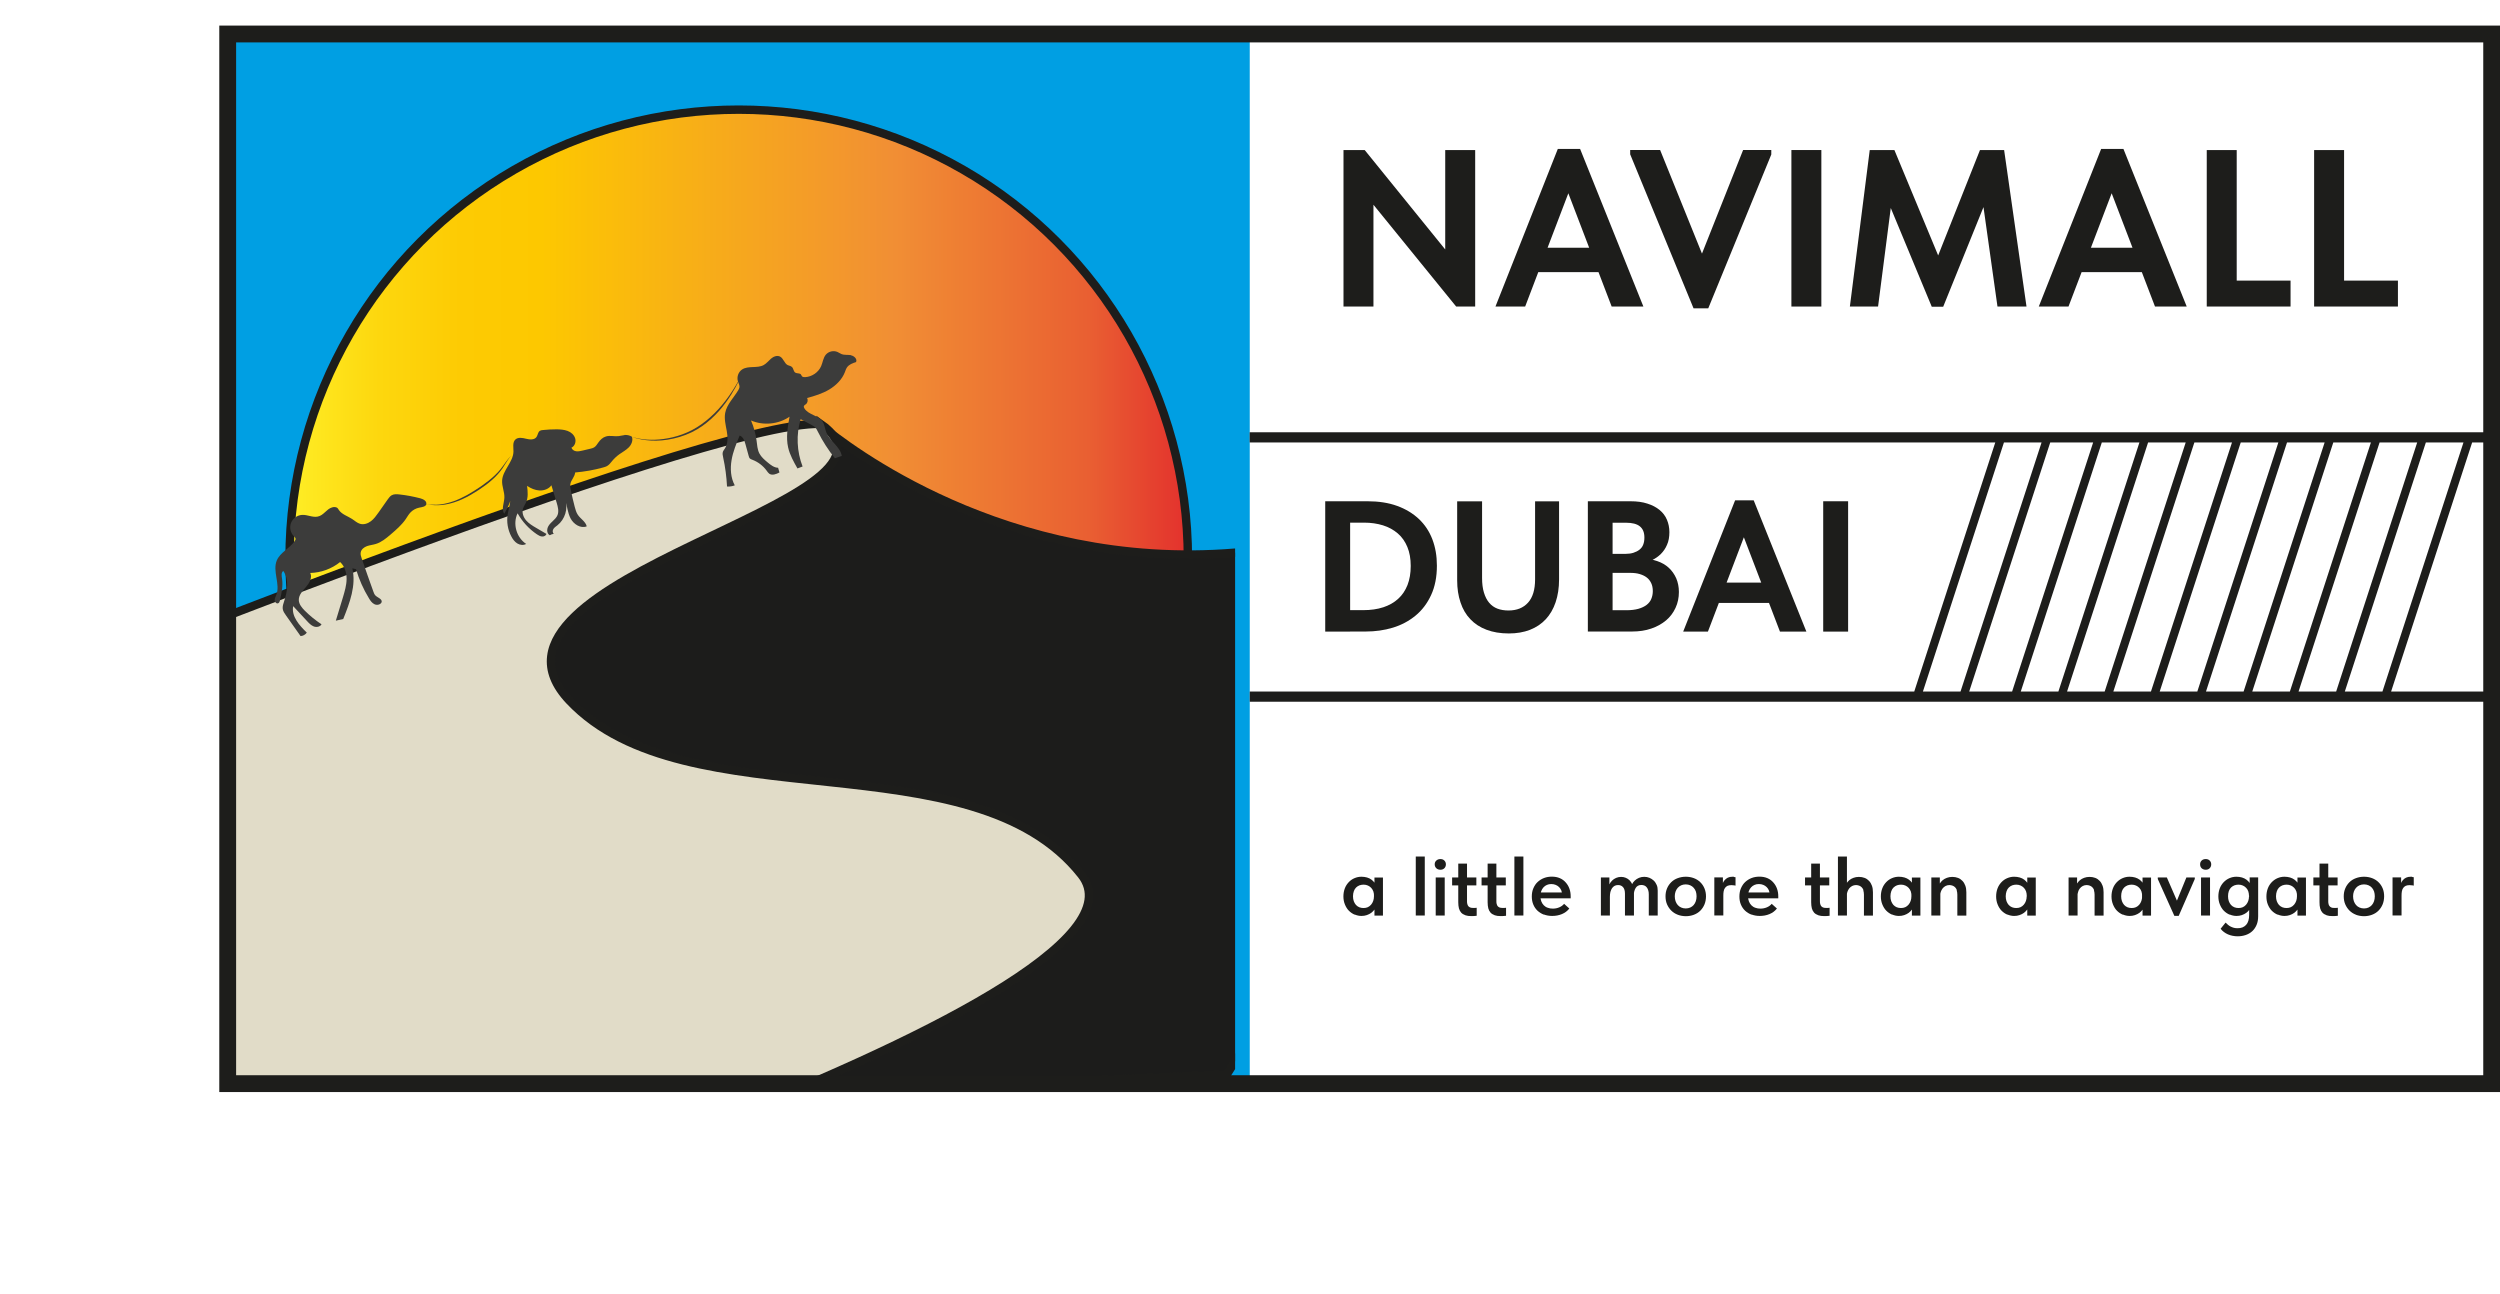
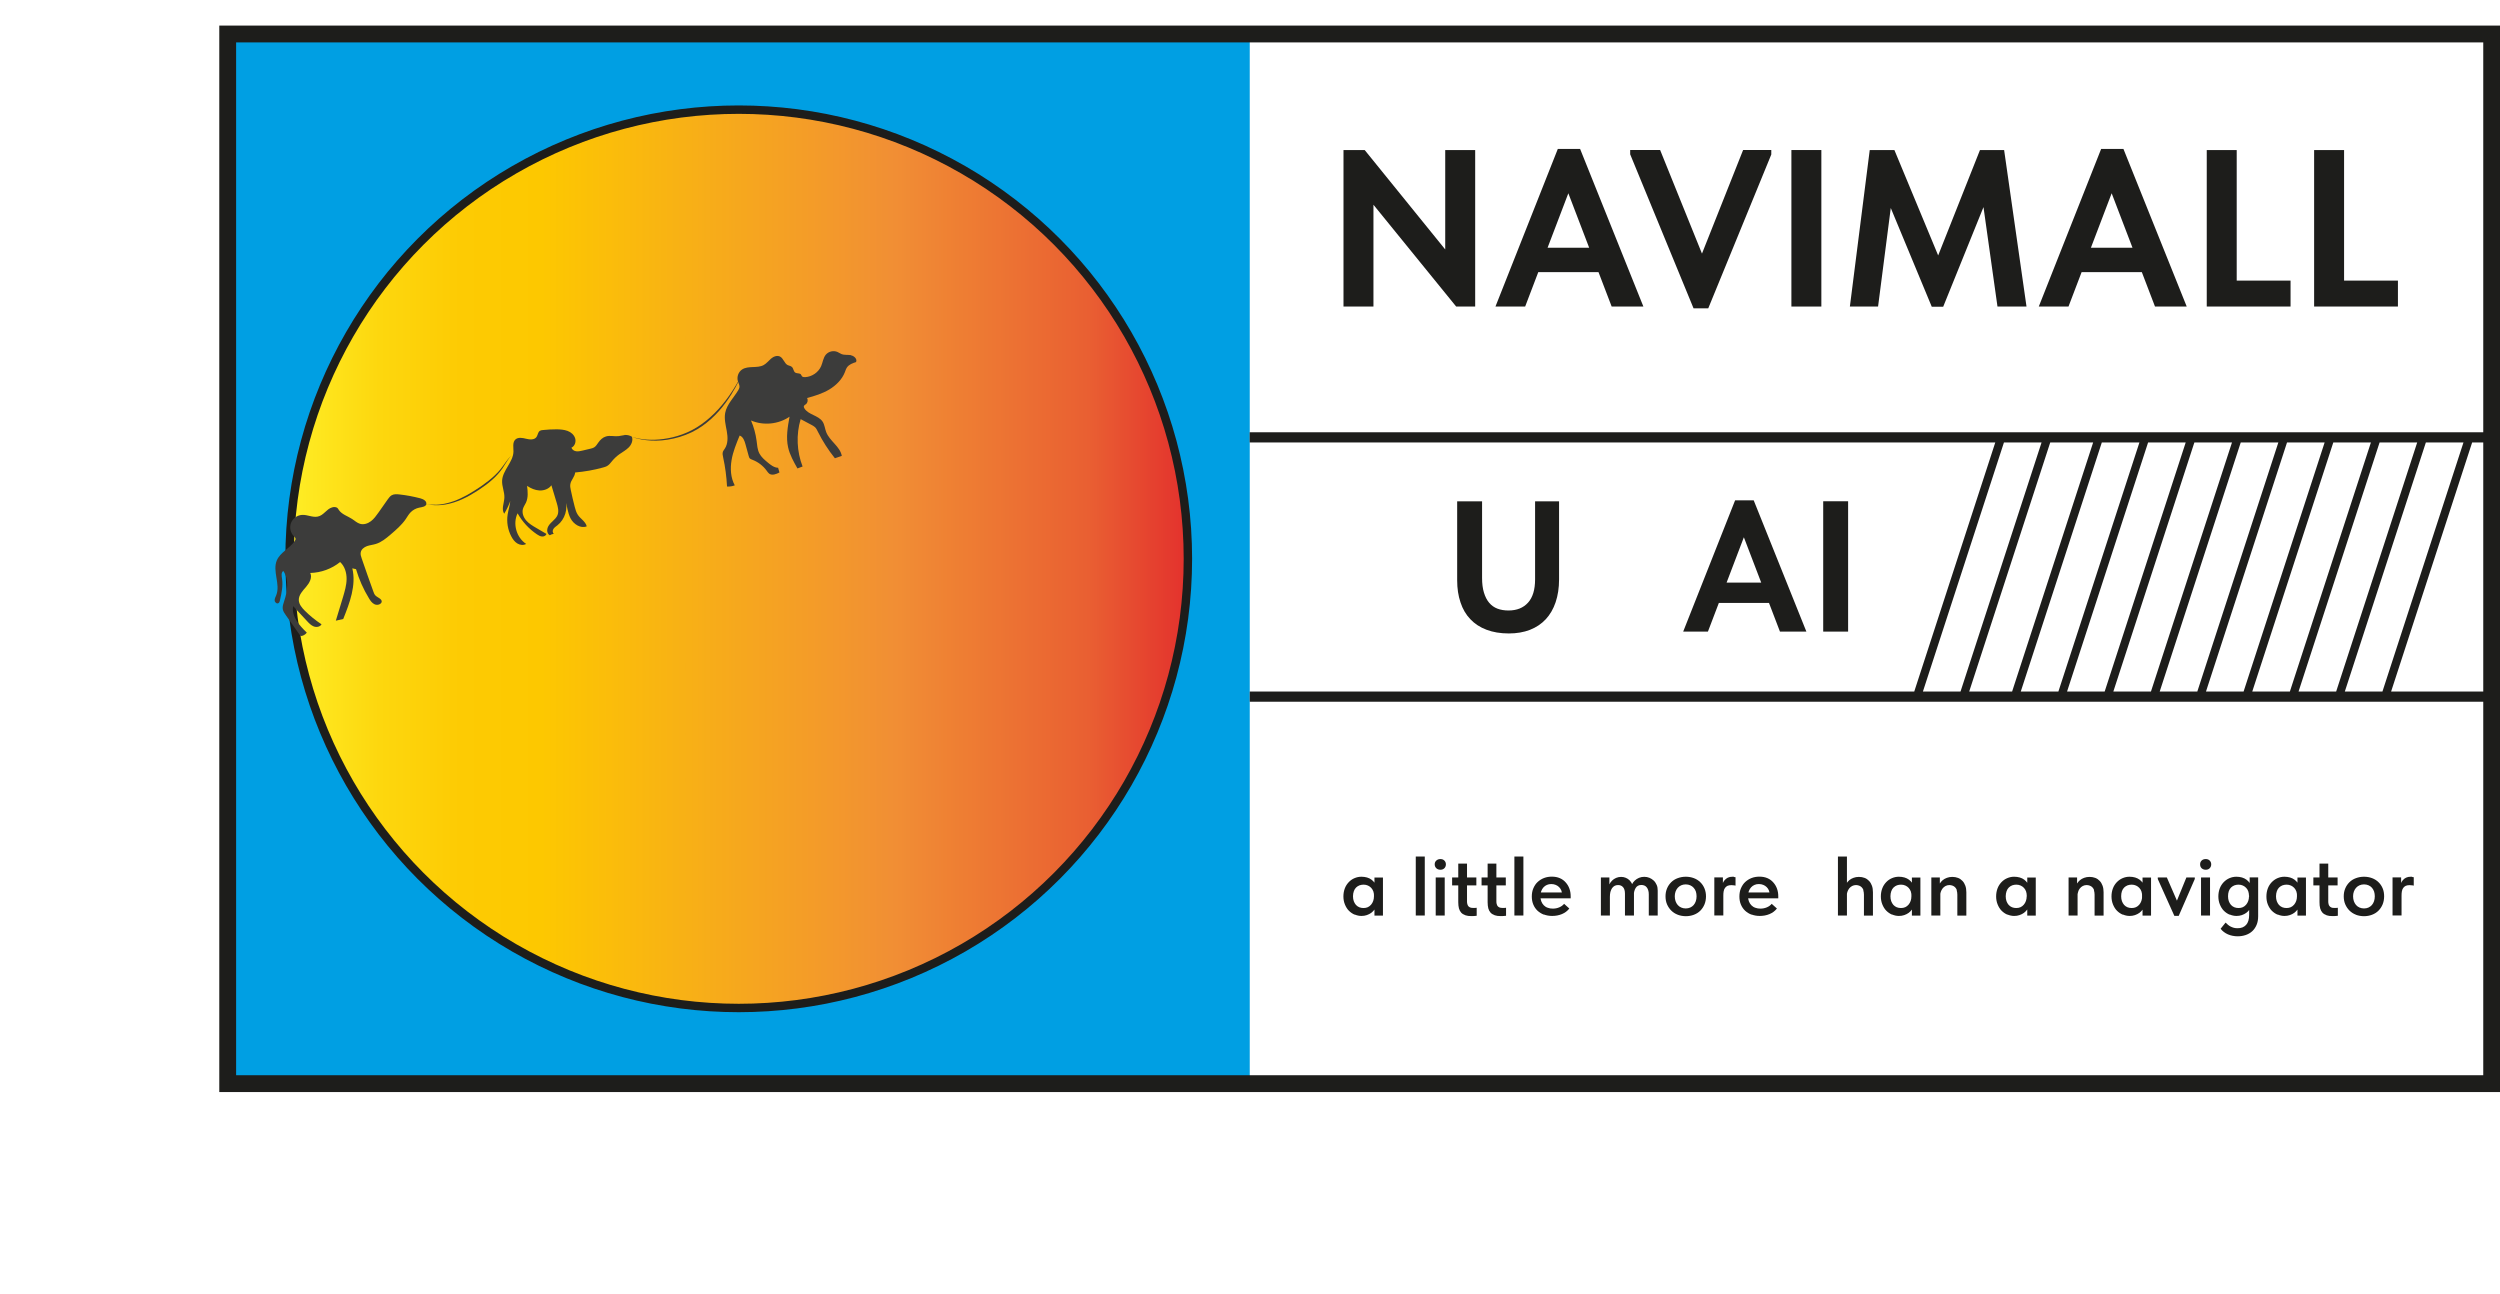
<svg xmlns="http://www.w3.org/2000/svg" id="_Слой_1" data-name="Слой 1" viewBox="0 0 297.1 153.75">
  <defs>
    <style> .cls-1 { fill: #1c1c1b; } .cls-1, .cls-2, .cls-3, .cls-4, .cls-5 { stroke: #1d1d1b; stroke-miterlimit: 10; } .cls-6 { fill: #009fe3; } .cls-7, .cls-2, .cls-3, .cls-5 { fill: none; } .cls-8 { fill: #e1dcc8; } .cls-3 { stroke-width: 2px; } .cls-4 { fill: url(#_Оранжевый_желтый); } .cls-5 { stroke-width: 3px; } .cls-9 { fill: #1d1d1b; } .cls-10 { fill: #3c3c3b; } .cls-11 { clip-path: url(#clippath); } </style>
    <linearGradient id="_Оранжевый_желтый" data-name="Оранжевый, желтый" x1="34.41" y1="66.41" x2="141.16" y2="66.41" gradientUnits="userSpaceOnUse">
      <stop offset="0" stop-color="#ffef26" />
      <stop offset=".02" stop-color="#fee921" />
      <stop offset=".1" stop-color="#fdd70e" />
      <stop offset=".19" stop-color="#fdcb03" />
      <stop offset=".28" stop-color="#fdc800" />
      <stop offset=".67" stop-color="#f18f34" />
      <stop offset=".89" stop-color="#e95f32" />
      <stop offset="1" stop-color="#e3312d" />
    </linearGradient>
    <clipPath id="clippath">
-       <rect class="cls-7" x="27.06" width="119.72" height="128.78" />
-     </clipPath>
+       </clipPath>
  </defs>
  <rect class="cls-6" x="27.06" y="4.04" width="121.46" height="124.74" />
  <circle class="cls-4" cx="87.79" cy="66.41" r="53.38" />
  <g class="cls-11">
    <path class="cls-1" d="M97.67,50.65c2.63,2.15,21.7,17.28,49.11,15.03,14.55-1.2,24.82-6.74,29.56-9.72-2.11,8.93-4.99,18.64-8.93,28.92-6.35,16.56-14.04,30.87-21.61,42.8-24.18,1.07-48.36,2.14-72.53,3.21l-19.51-63.6,43.92-16.63Z" />
    <g>
      <path class="cls-8" d="M97.52,50.37c13.21,9.18-43.73,18.19-29.84,32.89,13.89,14.7,47.81,4.17,60.84,20.7,11.98,15.19-100.16,49.17-100.16,49.17L.65,83.58s83.05-33.71,96.87-33.2Z" />
      <path class="cls-2" d="M97.52,50.37c13.21,9.18-43.73,18.19-29.84,32.89,13.89,14.7,47.81,4.17,60.84,20.7,11.98,15.19-100.16,49.17-100.16,49.17L.65,83.58s83.05-33.71,96.87-33.2Z" />
    </g>
    <rect class="cls-7" x="13.28" y="8.75" width="148.64" height="111.28" />
  </g>
  <g>
-     <path class="cls-9" d="M160.45,75.06h-2.96v-15.49h2.96v15.49ZM164.39,72.17c.69-.23,1.28-.56,1.77-1.01.49-.44.85-.99,1.11-1.64.25-.65.38-1.4.38-2.26s-.13-1.61-.4-2.26c-.27-.65-.65-1.19-1.14-1.61s-1.08-.75-1.76-.96-1.43-.32-2.26-.32h-3.3v-2.54h3.74c1.31,0,2.48.18,3.5.55s1.88.89,2.59,1.56,1.24,1.47,1.6,2.41c.36.94.54,1.98.54,3.13,0,1.34-.23,2.51-.69,3.5-.46.99-1.07,1.8-1.85,2.44s-1.67,1.12-2.69,1.43c-1.02.31-2.09.46-3.23.46h-3.54l.02-2.54h3.23c.88,0,1.67-.11,2.37-.34Z" />
    <path class="cls-9" d="M176.66,74.84c-.77-.29-1.41-.71-1.92-1.25-.52-.54-.91-1.2-1.17-1.99-.27-.79-.4-1.67-.4-2.64v-9.38h2.96v9.11c0,.66.07,1.24.22,1.73.15.49.35.89.62,1.21.27.32.59.55.98.7.39.15.83.22,1.32.22.99,0,1.76-.31,2.32-.93s.84-1.54.84-2.77v-9.27h2.85v9.27c0,1.02-.14,1.92-.41,2.72-.27.8-.66,1.47-1.17,2.02-.51.55-1.14.97-1.88,1.26-.75.29-1.58.43-2.51.43-1,0-1.89-.15-2.65-.44Z" />
-     <path class="cls-9" d="M188.7,59.57h5.07c.77,0,1.44.09,2.01.28.58.18,1.06.44,1.45.76.39.32.68.71.87,1.16.19.45.29.94.29,1.47,0,.58-.09,1.08-.28,1.5-.18.43-.43.79-.74,1.1-.31.3-.66.55-1.06.73-.4.18-.81.3-1.24.34l.07-.53c.66.01,1.26.11,1.8.3.54.18,1,.45,1.37.79s.67.76.89,1.25c.21.49.32,1.04.32,1.63,0,.68-.13,1.31-.4,1.89-.27.58-.64,1.08-1.13,1.49-.49.41-1.07.74-1.76.97-.69.24-1.45.35-2.29.35h-5.24v-15.49ZM190.54,72.52h2.74c.56,0,1.04-.06,1.43-.17.39-.11.72-.27.97-.46.26-.2.45-.44.56-.72.12-.28.18-.59.18-.93s-.06-.67-.19-.94c-.13-.27-.3-.5-.53-.67-.23-.18-.51-.31-.84-.41-.33-.1-.71-.14-1.14-.14h-3.03v-2.26h2.5c.34,0,.65-.04.93-.13.28-.09.52-.21.72-.37s.35-.35.44-.6c.1-.24.14-.53.14-.85,0-.59-.18-1.03-.54-1.32-.36-.29-.91-.43-1.65-.43h-2.7l1.11-1.42v13.41l-1.11-1.59Z" />
    <path class="cls-9" d="M206.2,59.46h2.21l6.26,15.6h-3.14l-4.69-12.26h.8l-4.67,12.26h-2.94l6.17-15.6ZM203.65,69.24h7.21v2.41h-7.21v-2.41Z" />
    <path class="cls-9" d="M219.63,75.06h-2.96v-15.49h2.96v15.49Z" />
  </g>
  <g>
    <path class="cls-9" d="M160.99,108.7c-.26-.11-.49-.27-.69-.47-.2-.2-.35-.45-.47-.74s-.18-.61-.18-.96.06-.67.17-.96c.11-.29.27-.53.47-.74s.42-.36.68-.47c.26-.11.53-.17.82-.17.24,0,.46.03.67.09s.38.15.53.26.27.24.37.38c.09.14.15.28.17.43v1.11h-.24c0-.19-.03-.36-.08-.52-.06-.16-.14-.3-.25-.42-.11-.12-.24-.21-.39-.28-.15-.07-.33-.11-.52-.11-.17,0-.33.03-.48.08-.15.06-.29.14-.41.26-.12.12-.21.26-.27.44-.06.17-.1.38-.1.6,0,.21.03.41.09.58.06.17.15.32.26.45.11.12.25.22.4.28.15.06.32.09.5.09s.36-.03.51-.1.28-.17.39-.3c.11-.13.19-.27.25-.44.06-.17.09-.35.09-.54h.29v1.06c-.04.17-.11.34-.22.49s-.24.29-.39.4c-.15.11-.33.2-.53.27-.2.07-.41.1-.64.1-.27,0-.54-.06-.8-.17ZM163.34,107.69l-.06-.15v-1.94l.06-.07v-1.24h1.01v4.52h-1.01v-1.11Z" />
    <path class="cls-9" d="M168.25,107.69v-5.9h1.07v7.01h-1.07v-1.11Z" />
    <path class="cls-9" d="M170.69,103.18c-.12-.12-.19-.27-.19-.46s.06-.33.19-.45.29-.18.49-.18.35.06.47.18c.12.12.18.27.18.45s-.06.34-.18.46c-.12.12-.27.18-.47.18s-.36-.06-.49-.18ZM170.62,104.28h1.07v4.52h-1.07v-4.52Z" />
    <path class="cls-9" d="M172.57,104.28h2.88v.94h-2.88v-.94ZM174.13,108.76c-.2-.07-.36-.17-.48-.3-.12-.13-.21-.3-.27-.51-.05-.2-.08-.45-.08-.73v-4.59h1.04v4.43c0,.13,0,.24.03.35s.06.19.11.26c.05.07.12.12.22.17.09.04.22.06.37.06.06,0,.13,0,.2,0,.07,0,.14-.01.22-.02v.95c-.08,0-.19.02-.3.03-.11,0-.22.01-.32.01-.29,0-.53-.03-.73-.1Z" />
    <path class="cls-9" d="M176.07,104.28h2.88v.94h-2.88v-.94ZM177.62,108.76c-.2-.07-.36-.17-.48-.3-.12-.13-.21-.3-.27-.51-.05-.2-.08-.45-.08-.73v-4.59h1.04v4.43c0,.13,0,.24.03.35s.06.19.11.26c.05.07.12.12.22.17.09.04.22.06.37.06.06,0,.13,0,.2,0,.07,0,.14-.01.22-.02v.95c-.08,0-.19.02-.3.03-.11,0-.22.01-.32.01-.29,0-.53-.03-.73-.1Z" />
    <path class="cls-9" d="M179.97,107.69v-5.9h1.07v7.01h-1.07v-1.11Z" />
    <path class="cls-9" d="M183.49,108.7c-.3-.11-.55-.27-.77-.47-.21-.2-.38-.44-.5-.73-.12-.28-.18-.6-.18-.96s.06-.7.19-.99.29-.54.51-.74c.22-.2.47-.36.76-.47.29-.11.6-.16.92-.16.35,0,.67.06.95.18.28.12.51.29.7.51.19.21.34.46.44.74.1.28.15.58.15.9v.25h-3.97v-.7h3.58l-.64.52v-.31c0-.17-.03-.32-.09-.47-.06-.14-.15-.27-.26-.38-.11-.11-.25-.2-.4-.26s-.32-.1-.52-.1-.36.03-.52.1c-.16.07-.29.16-.41.29-.11.12-.2.27-.27.45-.06.17-.1.37-.1.59,0,.23.04.44.11.63.07.18.17.34.3.47.13.13.28.23.47.29.18.07.38.1.6.1.27,0,.52-.05.76-.15.24-.1.43-.24.58-.42l.62.56c-.23.29-.52.51-.88.66-.36.15-.74.22-1.16.22-.35,0-.68-.06-.98-.17Z" />
    <path class="cls-9" d="M190.25,107.69v-3.41h1.01v1.24l.06.07v3.21h-1.07v-1.11ZM192.88,105.43c-.14-.17-.34-.25-.59-.25-.16,0-.3.03-.42.1-.12.07-.22.16-.3.28s-.14.27-.19.44c-.04.17-.06.36-.06.57h-.24v-.81c.01-.22.06-.42.15-.61.09-.19.2-.35.34-.49.14-.14.3-.25.49-.33s.38-.12.59-.12.39.04.56.11c.17.07.32.17.45.3.13.13.23.28.31.46.08.18.12.38.14.6l.07.26v2.86h-1.07v-2.58c0-.35-.07-.61-.22-.78ZM195.87,105.78c-.05-.14-.11-.26-.19-.35-.08-.09-.17-.16-.28-.2-.11-.04-.22-.06-.34-.06-.15,0-.29.03-.4.09-.11.06-.21.15-.28.27-.07.11-.13.25-.17.42-.04.16-.06.35-.06.57h-.39v-.78c.02-.21.07-.41.16-.6.09-.19.2-.35.35-.49.15-.14.32-.25.51-.33s.4-.12.62-.12.43.04.62.12c.19.08.36.19.51.33.15.14.26.32.35.52s.12.42.12.67v2.96h-1.06v-2.51c0-.19-.02-.36-.07-.5Z" />
    <path class="cls-9" d="M199.37,108.7c-.29-.11-.55-.28-.76-.49-.21-.21-.38-.46-.5-.74-.12-.28-.18-.6-.18-.95s.06-.65.18-.94c.12-.29.29-.53.5-.74.21-.21.47-.37.77-.48s.62-.17.96-.17.67.06.96.17.55.27.76.48c.21.2.38.45.5.74.12.29.18.6.18.94s-.06.67-.18.96c-.12.29-.29.54-.5.75-.21.21-.47.37-.76.48s-.61.17-.95.17-.67-.06-.96-.17ZM200.87,107.85c.16-.07.29-.17.4-.29.11-.13.2-.28.26-.46s.09-.37.09-.58-.03-.39-.08-.56c-.06-.17-.14-.32-.26-.45-.11-.13-.25-.23-.41-.3-.16-.07-.34-.11-.54-.11s-.38.04-.54.11c-.16.07-.29.17-.41.3-.11.13-.2.28-.26.45-.06.17-.09.36-.09.56s.03.39.09.57c.06.18.15.33.26.46.11.13.25.23.41.3.16.07.34.11.54.11s.38-.04.54-.11Z" />
    <path class="cls-9" d="M206.05,104.22c.07,0,.14.02.2.03v1c-.07-.02-.15-.04-.24-.04-.09-.01-.17-.02-.25-.02-.19,0-.34.03-.46.08-.12.06-.22.14-.3.25-.08.11-.13.24-.16.4-.03.16-.04.34-.04.54v2.33h-1.07v-4.52h1.02v1.31l-.12-.26c.02-.11.06-.24.11-.37.05-.13.13-.25.23-.37.1-.11.22-.2.37-.28.15-.07.33-.11.54-.11.05,0,.12,0,.19,0Z" />
    <path class="cls-9" d="M208.16,108.7c-.3-.11-.55-.27-.77-.47-.21-.2-.38-.44-.5-.73-.12-.28-.18-.6-.18-.96s.06-.7.19-.99.29-.54.51-.74c.22-.2.47-.36.76-.47.29-.11.6-.16.92-.16.35,0,.67.06.95.18.28.12.51.29.7.51.19.21.34.46.44.74.1.28.15.58.15.9v.25h-3.97v-.7h3.58l-.64.52v-.31c0-.17-.03-.32-.09-.47-.06-.14-.15-.27-.26-.38-.11-.11-.25-.2-.4-.26s-.32-.1-.52-.1-.36.03-.52.1c-.16.07-.29.16-.41.29-.11.12-.2.27-.27.45-.06.17-.1.37-.1.59,0,.23.04.44.11.63.07.18.17.34.3.47.13.13.28.23.47.29.18.07.38.1.6.1.27,0,.52-.05.76-.15.24-.1.43-.24.58-.42l.62.56c-.23.29-.52.51-.88.66-.36.15-.74.22-1.16.22-.35,0-.68-.06-.98-.17Z" />
-     <path class="cls-9" d="M214.51,104.28h2.88v.94h-2.88v-.94ZM216.07,108.76c-.2-.07-.36-.17-.48-.3-.12-.13-.21-.3-.27-.51-.05-.2-.08-.45-.08-.73v-4.59h1.04v4.43c0,.13,0,.24.03.35s.06.19.11.26c.05.07.12.12.22.17.09.04.22.06.37.06.06,0,.13,0,.2,0,.07,0,.14-.01.22-.02v.95c-.08,0-.19.02-.3.03-.11,0-.22.01-.32.01-.29,0-.53-.03-.73-.1Z" />
    <path class="cls-9" d="M218.42,107.69v-5.9h1.07v7.01h-1.07v-1.11ZM221.46,105.8c-.05-.14-.12-.26-.21-.35s-.19-.16-.31-.2c-.12-.04-.24-.07-.37-.07-.17,0-.32.04-.46.11-.14.07-.25.17-.35.29-.09.12-.17.26-.22.42-.05.16-.08.33-.08.52h-.22v-1.03c.03-.17.09-.33.18-.48.09-.15.21-.29.35-.41.14-.12.31-.21.5-.28.19-.07.4-.11.64-.11.25,0,.47.04.68.12s.38.2.53.36c.15.16.26.35.34.57s.12.48.12.78v2.77h-1.07v-2.49c0-.2-.03-.37-.08-.52Z" />
    <path class="cls-9" d="M224.86,108.7c-.26-.11-.49-.27-.69-.47-.2-.2-.35-.45-.47-.74s-.18-.61-.18-.96.06-.67.17-.96c.11-.29.27-.53.47-.74s.42-.36.68-.47c.26-.11.53-.17.82-.17.24,0,.46.03.67.09s.38.15.53.26.27.24.37.38c.09.14.15.28.17.43v1.11h-.24c0-.19-.03-.36-.08-.52-.06-.16-.14-.3-.25-.42-.11-.12-.24-.21-.39-.28-.15-.07-.33-.11-.52-.11-.17,0-.33.03-.48.08-.15.06-.29.14-.41.26-.12.12-.21.26-.27.44-.06.17-.1.38-.1.6,0,.21.03.41.09.58.06.17.15.32.26.45.11.12.25.22.4.28.15.06.32.09.5.09s.36-.03.51-.1.28-.17.39-.3c.11-.13.19-.27.25-.44.06-.17.09-.35.09-.54h.29v1.06c-.04.17-.11.34-.22.49s-.24.29-.39.4c-.15.11-.33.2-.53.27s-.41.1-.64.1c-.27,0-.54-.06-.8-.17ZM227.21,107.69l-.06-.15v-1.94l.06-.07v-1.24h1.01v4.52h-1.01v-1.11Z" />
    <path class="cls-9" d="M229.52,107.69v-3.41h1.01v1.24l.06.07v3.21h-1.07v-1.11ZM232.56,105.8c-.05-.14-.12-.26-.21-.35s-.19-.16-.31-.2c-.12-.04-.24-.07-.37-.07-.17,0-.32.04-.46.11-.14.07-.25.17-.35.29-.09.12-.17.26-.22.42-.05.16-.08.33-.08.52h-.22v-1.03c.03-.17.09-.33.18-.48.09-.15.21-.29.35-.41.14-.12.31-.21.5-.28.19-.07.4-.11.64-.11.25,0,.47.04.68.12s.38.2.53.36c.15.16.26.35.34.57s.12.48.12.78v2.77h-1.07v-2.49c0-.2-.03-.37-.08-.52Z" />
    <path class="cls-9" d="M238.56,108.7c-.26-.11-.49-.27-.69-.47-.2-.2-.35-.45-.47-.74s-.18-.61-.18-.96.06-.67.17-.96c.11-.29.27-.53.47-.74s.42-.36.68-.47c.26-.11.53-.17.82-.17.24,0,.46.03.67.09s.38.15.53.26.27.24.37.38c.09.14.15.28.17.43v1.11h-.24c0-.19-.03-.36-.08-.52-.06-.16-.14-.3-.25-.42-.11-.12-.24-.21-.39-.28-.15-.07-.33-.11-.52-.11-.17,0-.33.03-.48.08-.15.06-.29.14-.41.26-.12.12-.21.26-.27.44-.06.17-.1.38-.1.6,0,.21.03.41.09.58.06.17.15.32.26.45.11.12.25.22.4.28.15.06.32.09.5.09s.36-.03.51-.1.28-.17.39-.3c.11-.13.19-.27.25-.44.06-.17.09-.35.09-.54h.29v1.06c-.04.17-.11.34-.22.49s-.24.29-.39.4c-.15.11-.33.2-.53.27s-.41.1-.64.1c-.27,0-.54-.06-.8-.17ZM240.92,107.69l-.06-.15v-1.94l.06-.07v-1.24h1.01v4.52h-1.01v-1.11Z" />
    <path class="cls-9" d="M245.83,107.69v-3.41h1.01v1.24l.06.07v3.21h-1.07v-1.11ZM248.87,105.8c-.05-.14-.12-.26-.21-.35s-.19-.16-.31-.2c-.12-.04-.24-.07-.37-.07-.17,0-.32.04-.46.11s-.25.17-.35.29-.17.26-.21.42c-.05.16-.08.33-.08.52h-.22v-1.03c.03-.17.08-.33.17-.48.09-.15.21-.29.35-.41.14-.12.31-.21.5-.28.19-.07.4-.11.64-.11.25,0,.47.04.68.12s.38.2.53.36c.15.16.26.35.34.57s.12.48.12.78v2.77h-1.07v-2.49c0-.2-.03-.37-.08-.52Z" />
    <path class="cls-9" d="M252.27,108.7c-.26-.11-.49-.27-.69-.47-.2-.2-.35-.45-.47-.74-.12-.29-.18-.61-.18-.96s.06-.67.17-.96c.11-.29.27-.53.47-.74.2-.2.42-.36.68-.47.26-.11.53-.17.82-.17.24,0,.46.03.67.09.2.06.38.15.53.26s.27.24.37.38c.09.14.15.28.17.43v1.11h-.24c0-.19-.03-.36-.08-.52s-.14-.3-.25-.42c-.11-.12-.24-.21-.39-.28-.15-.07-.33-.11-.52-.11-.17,0-.33.03-.48.08-.15.06-.29.14-.41.26-.12.12-.21.26-.27.44-.06.17-.09.38-.09.6,0,.21.03.41.09.58s.15.32.26.45c.11.12.25.22.4.28s.32.09.5.09.36-.03.51-.1c.15-.07.28-.17.39-.3.11-.13.19-.27.25-.44s.09-.35.09-.54h.29v1.06c-.04.17-.11.34-.22.49-.11.15-.24.29-.39.4s-.33.2-.53.27-.41.1-.64.1c-.27,0-.54-.06-.8-.17ZM254.62,107.69l-.06-.15v-1.94l.06-.07v-1.24h1.01v4.52h-1.01v-1.11Z" />
    <path class="cls-9" d="M256.43,104.46v-.18h1.08l1.46,3.36h-.51l1.37-3.36h1v.18l-1.91,4.38h-.52l-1.97-4.38Z" />
    <path class="cls-9" d="M261.64,103.18c-.12-.12-.18-.27-.18-.46s.06-.33.18-.45c.12-.12.29-.18.49-.18s.35.06.47.18.18.27.18.45-.06.34-.18.46c-.12.12-.27.18-.47.18s-.36-.06-.49-.18ZM261.57,104.28h1.07v4.52h-1.07v-4.52Z" />
    <path class="cls-9" d="M264.97,108.7c-.26-.11-.49-.27-.69-.47-.2-.2-.35-.45-.47-.74-.12-.29-.18-.61-.18-.96s.06-.67.17-.96c.11-.29.27-.53.47-.74.2-.2.42-.36.68-.47.26-.11.53-.17.82-.17.24,0,.46.03.67.09.2.06.38.15.53.26s.27.24.37.38c.09.14.15.28.17.43v1.11h-.24c0-.19-.03-.36-.08-.52s-.14-.3-.25-.42c-.11-.12-.24-.21-.39-.28-.15-.07-.33-.11-.52-.11-.17,0-.33.03-.48.08-.15.06-.29.14-.41.26-.12.12-.21.26-.27.44-.06.17-.09.38-.09.6,0,.21.03.41.09.58s.15.32.26.45c.11.12.25.22.4.28s.32.09.5.09.36-.03.51-.1c.15-.07.28-.17.39-.3.11-.13.19-.27.25-.44s.09-.35.09-.54h.29v1.06c-.04.17-.11.34-.22.49-.11.15-.24.29-.39.4s-.33.2-.53.27-.41.1-.64.1c-.27,0-.54-.06-.8-.17ZM265.32,111.21c-.19-.04-.37-.09-.55-.17-.17-.07-.33-.17-.48-.28-.15-.11-.28-.24-.39-.39l.59-.73c.09.1.19.19.29.27s.2.15.32.21.24.1.37.14c.13.03.27.05.43.05.23,0,.43-.03.6-.1.17-.07.31-.17.43-.3.12-.13.21-.3.27-.5.06-.2.09-.42.09-.68v-3.15l.06-.07v-1.24h1.01v4.61c0,.39-.06.74-.19,1.04s-.3.55-.52.75c-.22.2-.48.35-.78.45-.3.1-.61.15-.95.15-.2,0-.4-.02-.59-.06Z" />
    <path class="cls-9" d="M270.67,108.7c-.26-.11-.49-.27-.69-.47-.2-.2-.35-.45-.47-.74-.12-.29-.17-.61-.17-.96s.06-.67.17-.96.27-.53.47-.74c.2-.2.42-.36.68-.47s.53-.17.82-.17c.24,0,.46.03.67.09.2.06.38.15.53.26s.27.24.37.38c.09.14.15.28.17.43v1.11h-.24c0-.19-.03-.36-.08-.52-.06-.16-.14-.3-.25-.42-.11-.12-.24-.21-.39-.28s-.33-.11-.52-.11c-.17,0-.33.03-.48.08-.15.06-.29.14-.41.26s-.21.26-.27.44c-.06.17-.1.38-.1.6,0,.21.03.41.09.58.06.17.15.32.26.45.11.12.25.22.4.28.15.06.32.09.5.09s.36-.03.51-.1c.15-.07.28-.17.39-.3s.19-.27.25-.44c.06-.17.09-.35.09-.54h.29v1.06c-.04.17-.11.34-.22.49-.11.15-.24.29-.39.4-.15.11-.33.2-.53.27s-.41.1-.64.1c-.27,0-.54-.06-.8-.17ZM273.03,107.69l-.06-.15v-1.94l.06-.07v-1.24h1.01v4.52h-1.01v-1.11Z" />
    <path class="cls-9" d="M274.92,104.28h2.88v.94h-2.88v-.94ZM276.48,108.76c-.2-.07-.36-.17-.48-.3s-.21-.3-.27-.51-.08-.45-.08-.73v-4.59h1.04v4.43c0,.13,0,.24.03.35.02.1.05.19.11.26.05.07.12.12.21.17s.22.06.37.06c.06,0,.12,0,.2,0,.07,0,.14-.01.22-.02v.95c-.08,0-.19.02-.3.03-.11,0-.22.01-.32.01-.29,0-.53-.03-.73-.1Z" />
    <path class="cls-9" d="M279.97,108.7c-.29-.11-.55-.28-.76-.49-.21-.21-.38-.46-.5-.74-.12-.28-.18-.6-.18-.95s.06-.65.18-.94c.12-.29.29-.53.5-.74.21-.21.47-.37.77-.48.3-.11.62-.17.96-.17s.67.06.96.17.55.27.76.48c.21.2.38.45.5.74.12.29.17.6.17.94s-.06.67-.18.96c-.12.29-.29.54-.5.75-.21.21-.47.37-.76.48s-.61.17-.95.17-.67-.06-.96-.17ZM281.47,107.85c.16-.07.29-.17.4-.29.11-.13.2-.28.26-.46.06-.18.09-.37.09-.58s-.03-.39-.08-.56c-.06-.17-.14-.32-.25-.45-.11-.13-.25-.23-.41-.3s-.34-.11-.54-.11-.38.04-.54.11-.29.17-.41.3c-.11.13-.2.28-.26.45-.06.17-.09.36-.09.56s.03.39.09.57c.06.18.15.33.26.46.11.13.25.23.41.3s.34.11.54.11.38-.04.54-.11Z" />
    <path class="cls-9" d="M286.65,104.22c.07,0,.14.02.2.03v1c-.07-.02-.15-.04-.24-.04-.09-.01-.17-.02-.25-.02-.19,0-.34.03-.46.08-.12.06-.22.14-.3.25s-.13.24-.16.4c-.03.16-.04.34-.04.54v2.33h-1.07v-4.52h1.02v1.31l-.12-.26c.02-.11.06-.24.11-.37.05-.13.13-.25.23-.37s.22-.2.37-.28c.15-.07.33-.11.54-.11.05,0,.12,0,.19,0Z" />
  </g>
  <rect class="cls-3" x="27.06" y="4.04" width="269.05" height="124.74" />
  <g>
    <path class="cls-10" d="M50.66,59.91c.08-.36-.36-.6-.71-.69-.81-.21-1.64-.37-2.47-.46-.32-.04-.66-.06-.94.1-.19.11-.32.3-.45.47l-1.11,1.58c-.27.38-.54.76-.9,1.03-.37.28-.85.44-1.29.31-.35-.1-.63-.37-.94-.57-.51-.34-1.22-.54-1.58-1.07-.05-.07-.08-.15-.14-.21-.16-.17-.44-.17-.67-.1-.67.2-.99.95-1.7,1.09-.62.13-1.24-.24-1.86-.2-.57.03-1.1.41-1.31.94-.21.53-.08,1.17.32,1.58.09.09.2.18.21.31.01.1-.04.2-.1.28-.58.87-1.71,1.33-2.12,2.29-.55,1.29.45,2.84-.07,4.14-.08.2-.2.4-.19.62s.25.44.44.33c.12-.06.16-.21.19-.34.19-.84.38-1.7.25-2.55-.05-.33-.13-.75.15-.94.7,1.03.5,2.41.1,3.59-.1.3-.21.61-.17.92.04.29.22.54.39.78.58.82,1.16,1.64,1.73,2.45.29-.01.57-.17.74-.41-.89-.86-1.85-1.94-1.62-3.15.55.6,1.11,1.19,1.66,1.79.23.25.48.51.8.63.32.12.75.04.91-.26-.71-.47-1.38-1.01-1.98-1.61-.35-.35-.7-.77-.72-1.26-.02-.61.46-1.11.86-1.57.4-.46.77-1.11.5-1.66,1.28-.03,2.55-.49,3.55-1.3.55.5.78,1.28.77,2.03s-.23,1.47-.44,2.18c-.28.92-.56,1.84-.84,2.76.29-.07.58-.14.88-.2.77-1.92,1.56-4,1.08-6.02.15.03.29.07.44.1.36,1.21.87,2.37,1.53,3.45.17.29.37.58.67.72.3.14.74.05.85-.27.06-.38-.49-.51-.75-.78-.12-.13-.18-.29-.24-.46-.47-1.31-.94-2.63-1.39-3.95-.08-.23-.16-.47-.11-.71.07-.36.39-.61.74-.74.34-.12.71-.15,1.06-.26.66-.2,1.21-.66,1.74-1.11.65-.56,1.31-1.12,1.8-1.83.19-.28.36-.59.6-.83.27-.27.62-.46,1-.54.35-.07.8-.11.88-.45Z" />
    <path class="cls-10" d="M74.21,51.71c-.24.02-.47.1-.7.12-.5.06-1.02-.11-1.5.04-.38.11-.69.41-.91.73-.14.2-.27.42-.47.55-.15.1-.32.14-.49.18-.31.07-.62.15-.93.22-.24.06-.49.11-.74.08-.25-.04-.49-.19-.56-.43.4-.18.57-.7.44-1.11-.13-.42-.49-.73-.9-.88s-.85-.18-1.29-.19c-.56,0-1.13.03-1.69.09-.11.01-.22.03-.31.09-.24.15-.24.5-.4.73-.26.37-.81.32-1.24.21-.43-.11-.96-.21-1.28.1-.36.35-.21.94-.22,1.44-.04,1.25-1.29,2.2-1.35,3.45-.03.68.3,1.34.27,2.02-.03.65-.38,1.36-.02,1.9.29-.47.53-.98.72-1.5-.05.54-.23,1.05-.31,1.59-.14.88.01,1.81.43,2.6.17.33.4.65.71.84.32.2.74.25,1.06.06-1.16-.75-1.62-2.4-1.02-3.64.56,1,1.35,1.86,2.3,2.5.18.12.38.24.6.26.22.02.47-.09.53-.31-.4-.24-.81-.47-1.21-.71-.43-.25-.87-.51-1.2-.89-.33-.38-.52-.91-.38-1.39.08-.26.24-.48.36-.73.28-.61.21-1.32.13-1.99.44.3.95.52,1.48.55.53.02,1.1-.18,1.41-.62.21.7.42,1.39.63,2.09.14.47.28.99.1,1.45-.12.3-.37.53-.61.76-.24.22-.48.47-.58.78-.1.31-.02.71.27.86.14-.09.31-.15.48-.17-.17-.13-.17-.4-.05-.58s.3-.3.47-.43c.9-.7,1.3-1.98.94-3.07.21.75.27,1.56.63,2.25s1.19,1.23,1.92.94c-.14-.57-.74-.89-1.06-1.37-.19-.28-.28-.62-.37-.95-.17-.66-.33-1.33-.47-2.01-.05-.23-.09-.46-.05-.69.08-.49.54-.88.57-1.38,1.12-.1,2.23-.29,3.31-.59.19-.05.39-.11.55-.22.22-.14.37-.36.54-.56.25-.3.54-.57.86-.8.38-.27.8-.49,1.12-.82s.53-.83.36-1.27c-.26-.15-.56-.22-.86-.2Z" />
    <path class="cls-10" d="M101.15,42.21c-.38-.07-.78.01-1.14-.13-.17-.07-.32-.18-.48-.25-.47-.21-1.06-.07-1.39.32-.31.38-.36.9-.55,1.35-.32.75-1.1,1.28-1.91,1.32-.14,0-.29,0-.38-.11-.05-.06-.07-.15-.12-.21-.15-.18-.47-.09-.67-.22-.22-.14-.2-.49-.4-.67-.13-.13-.34-.14-.5-.22-.41-.21-.5-.81-.92-1.02-.35-.17-.77,0-1.06.25-.29.25-.53.57-.87.76-.77.43-1.83.04-2.57.53-.44.29-.65.88-.5,1.39.07.24.22.47.19.72-.02.12-.08.23-.14.34-.53.9-1.36,1.68-1.56,2.71-.13.72.06,1.44.19,2.16s.16,1.51-.25,2.11c-.07.11-.16.21-.2.32-.09.22-.03.47.02.7.25,1.14.4,2.3.46,3.46.31.02.63-.03.92-.14-.49-.9-.55-1.99-.38-3,.17-1.01.57-1.97.96-2.92.41.14.58.62.69,1.03.13.46.25.92.38,1.38.03.12.07.24.15.32.07.07.17.1.27.14.69.26,1.3.72,1.73,1.32.09.12.17.25.29.34.35.25.84.06,1.22-.14-.05-.19-.11-.37-.16-.56-.48-.01-.89-.34-1.25-.64-.37-.31-.75-.63-.98-1.07-.24-.47-.26-1.01-.33-1.52-.11-.82-.33-1.63-.66-2.39,1.47.63,3.26.46,4.58-.45-.22,1.21-.44,2.45-.17,3.65.2.89.66,1.7,1.11,2.5.2-.08.41-.15.61-.23-.69-1.78-.78-3.8-.23-5.63.43.23.85.46,1.28.68.15.08.3.16.43.28.15.15.25.35.34.54.56,1.12,1.24,2.18,2.02,3.15.27-.09.55-.19.82-.28-.2-1.12-1.44-1.76-1.85-2.82-.16-.41-.19-.88-.43-1.25-.5-.76-1.71-.81-2.17-1.59-.04-.07-.08-.16-.06-.24.03-.12.16-.18.25-.25.21-.17.27-.5.13-.73.91-.24,1.83-.53,2.64-1.01.81-.49,1.52-1.19,1.86-2.07.07-.19.13-.39.25-.56.24-.35.67-.5,1.07-.63.18-.34-.21-.73-.59-.8Z" />
    <path class="cls-10" d="M88.07,44.7s-.1.23-.3.63c-.19.39-.48.94-.87,1.56-.39.62-.88,1.3-1.46,1.96-.58.65-1.26,1.27-1.97,1.77-.39.28-.82.53-1.27.75-.45.22-.93.4-1.41.55-.96.29-1.94.44-2.81.45-.86.01-1.6-.1-2.11-.22-.26-.06-.46-.12-.59-.17-.14-.05-.21-.07-.21-.07,0,0,.14.04.4.11.26.07.65.15,1.13.2.97.1,2.38.05,3.91-.41.76-.23,1.55-.56,2.29-1.02.75-.46,1.46-1.04,2.11-1.68,1.31-1.3,2.35-2.88,3.15-4.41Z" />
    <path class="cls-10" d="M60.78,54.12s-.03.04-.09.1c-.06.07-.14.17-.24.3-.2.26-.42.67-.73,1.13-.31.45-.74.94-1.23,1.37-.49.44-1.05.84-1.59,1.2-.6.39-1.26.79-1.95,1.1-.69.31-1.4.54-2.04.64-.64.11-1.21.09-1.6.05-.2-.02-.35-.05-.46-.07-.11-.02-.16-.03-.16-.03,0,0,.11.02.31.04.2.02.5.04.87.03.74-.02,1.77-.24,2.85-.75.54-.25,1.1-.56,1.66-.92.56-.35,1.13-.74,1.67-1.17.54-.43,1.06-.9,1.48-1.44.43-.53.77-1.14,1.25-1.58Z" />
  </g>
  <rect class="cls-5" x="148.51" y="4.04" width="0" height="124.74" />
  <path class="cls-9" d="M296.1,52.58v-1.21h-147.59v1.21h88.61l-9.63,29.6h-78.97v1.21h147.59v-1.21h-11.95l9.63-29.6h2.31ZM249.78,52.58h4.47l-9.63,29.6h-4.47l9.63-29.6ZM239.12,82.18h-5.1l9.63-29.6h5.1l-9.63,29.6ZM255.28,52.58h4.47l-9.63,29.6h-4.47l9.63-29.6ZM260.78,52.58h4.47l-9.63,29.6h-4.47l9.63-29.6ZM266.29,52.58h4.47l-9.63,29.6h-4.47l9.63-29.6ZM271.79,52.58h4.47l-9.63,29.6h-4.47l9.63-29.6ZM277.29,52.58h4.47l-9.63,29.6h-4.47l9.63-29.6ZM282.79,52.58h4.47l-9.63,29.6h-4.47l9.63-29.6ZM238.15,52.58h4.47l-9.63,29.6h-4.47l9.63-29.6ZM283.13,82.18h-4.47l9.63-29.6h4.47l-9.63,29.6Z" />
  <g>
    <path class="cls-9" d="M159.66,17.83h2.52l10.87,13.42h-1.3v-13.42h3.56v18.6h-2.26l-10.84-13.34h1.01v13.34h-3.56v-18.6Z" />
    <path class="cls-9" d="M185.12,17.7h2.66l7.52,18.73h-3.77l-5.63-14.72h.96l-5.61,14.72h-3.53l7.41-18.73ZM182.06,29.44h8.66v2.9h-8.66v-2.9Z" />
    <path class="cls-9" d="M193.73,18.36v-.53h3.56l5.87,14.53h-1.78l5.77-14.53h3.35v.53l-7.49,18.28h-1.75l-7.52-18.28Z" />
    <path class="cls-9" d="M216.45,36.43h-3.56v-18.6h3.56v18.6Z" />
    <path class="cls-9" d="M222.21,17.83h2.92l6.08,14.64-1.78.16,5.87-14.8h2.87l2.66,18.6h-3.45l-1.91-13.58h.96l-5.5,13.6h-1.36l-5.58-13.44h.93l-1.73,13.42h-3.35l2.36-18.6Z" />
    <path class="cls-9" d="M249.69,17.7h2.66l7.52,18.73h-3.77l-5.63-14.72h.96l-5.61,14.72h-3.53l7.41-18.73ZM246.63,29.44h8.66v2.9h-8.66v-2.9Z" />
    <path class="cls-9" d="M265.81,34.97l-1.89-1.62h8.29v3.08h-9.96v-18.6h3.56v17.14Z" />
    <path class="cls-9" d="M278.57,34.97l-1.89-1.62h8.29v3.08h-9.96v-18.6h3.56v17.14Z" />
  </g>
</svg>